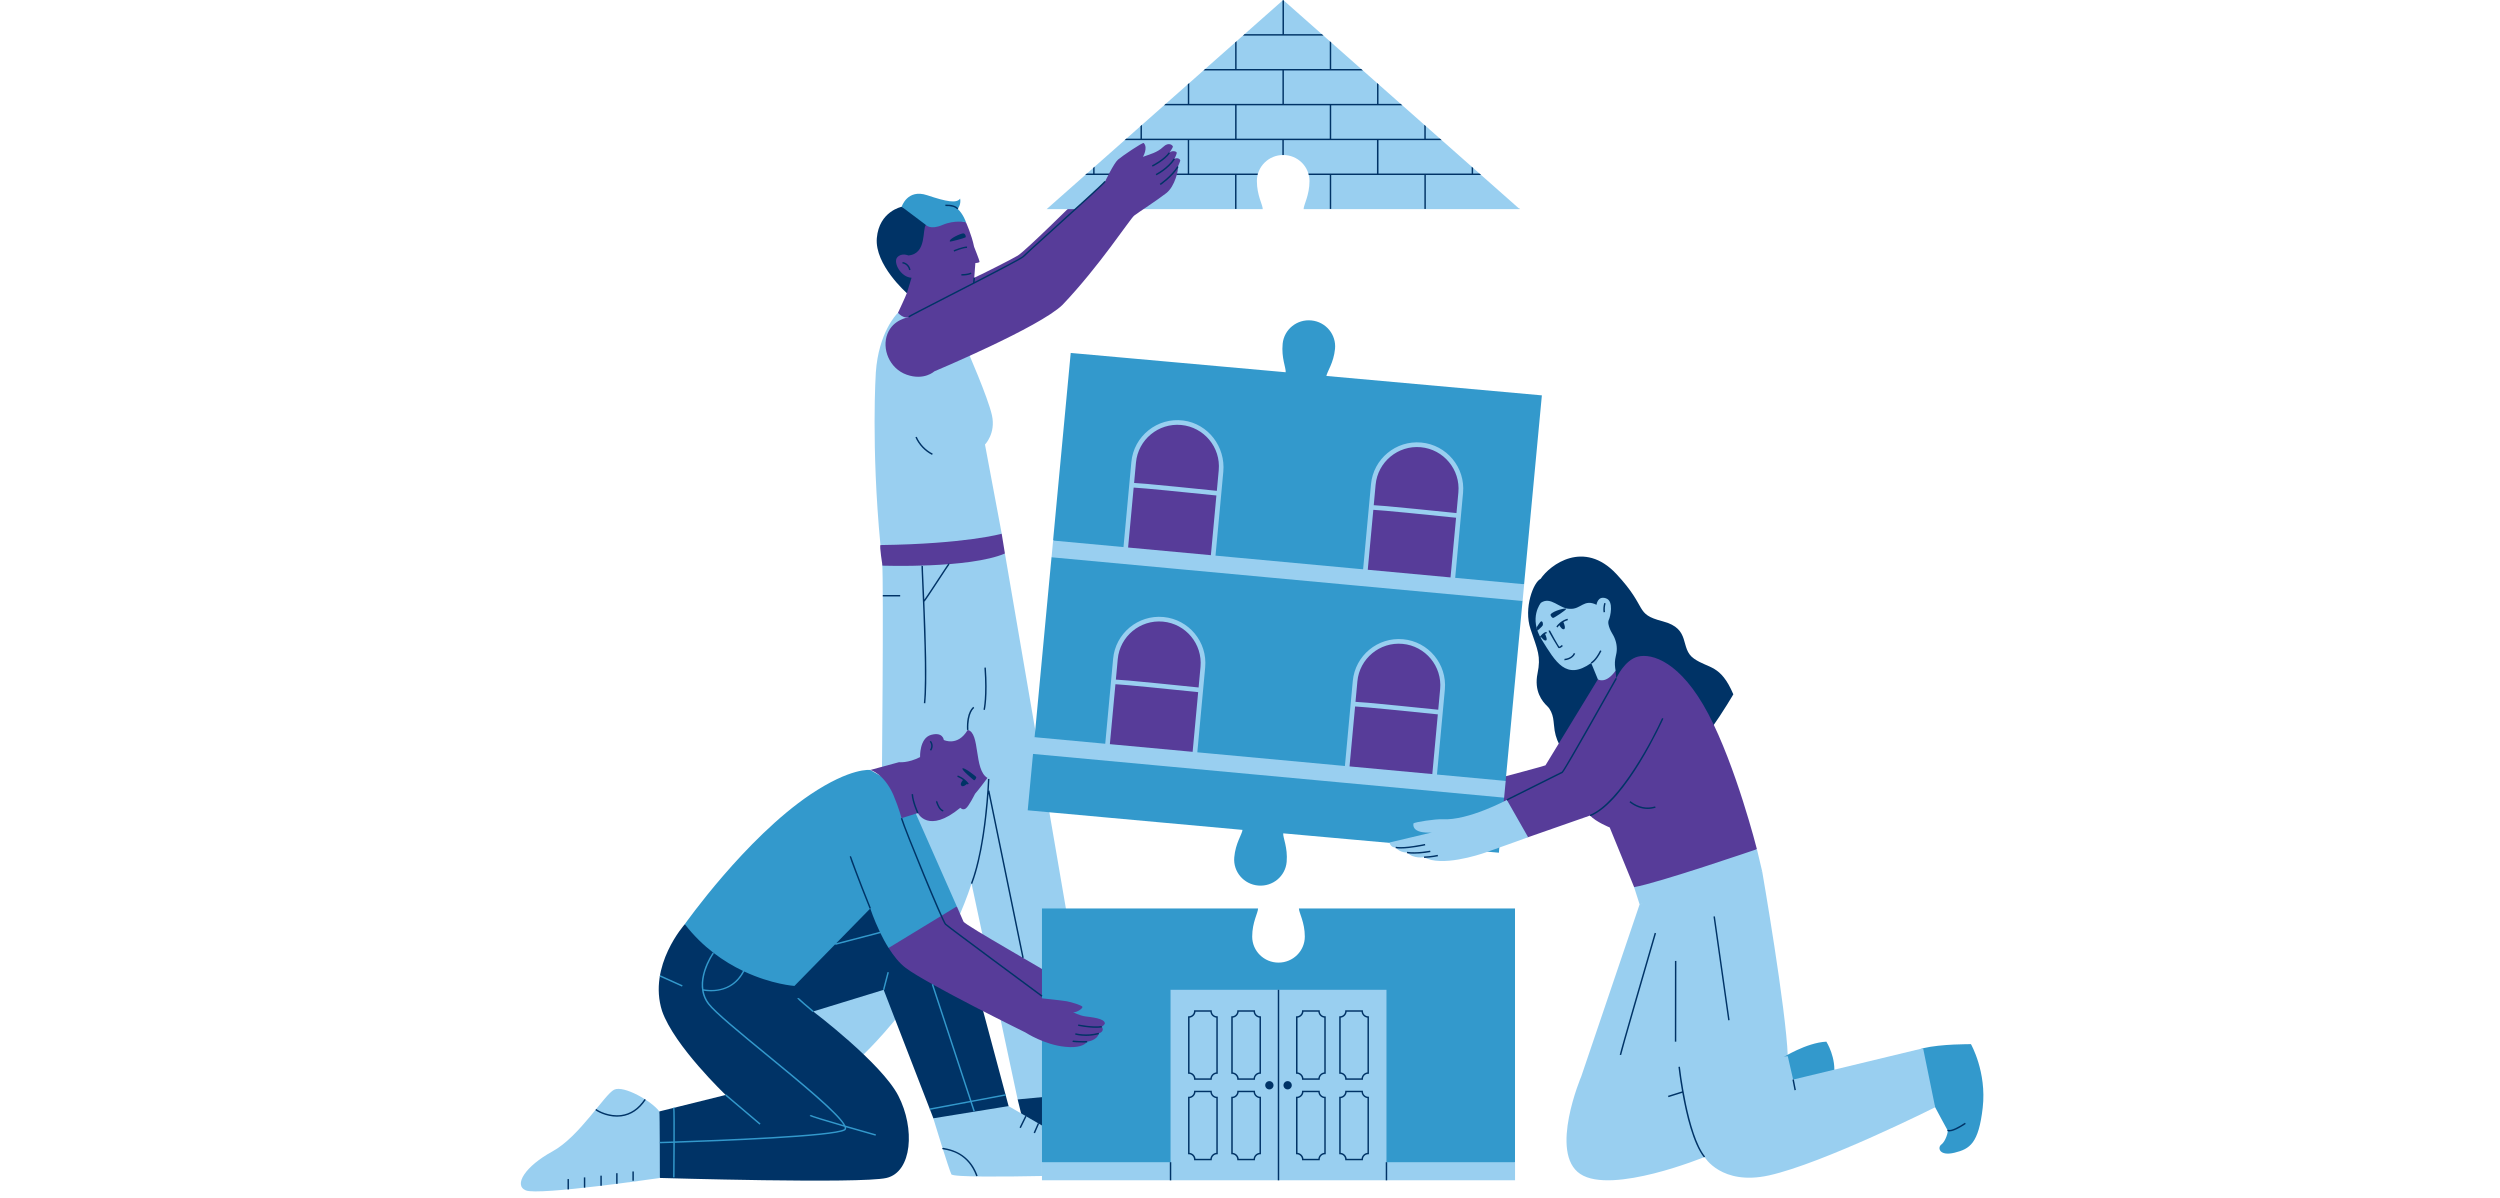
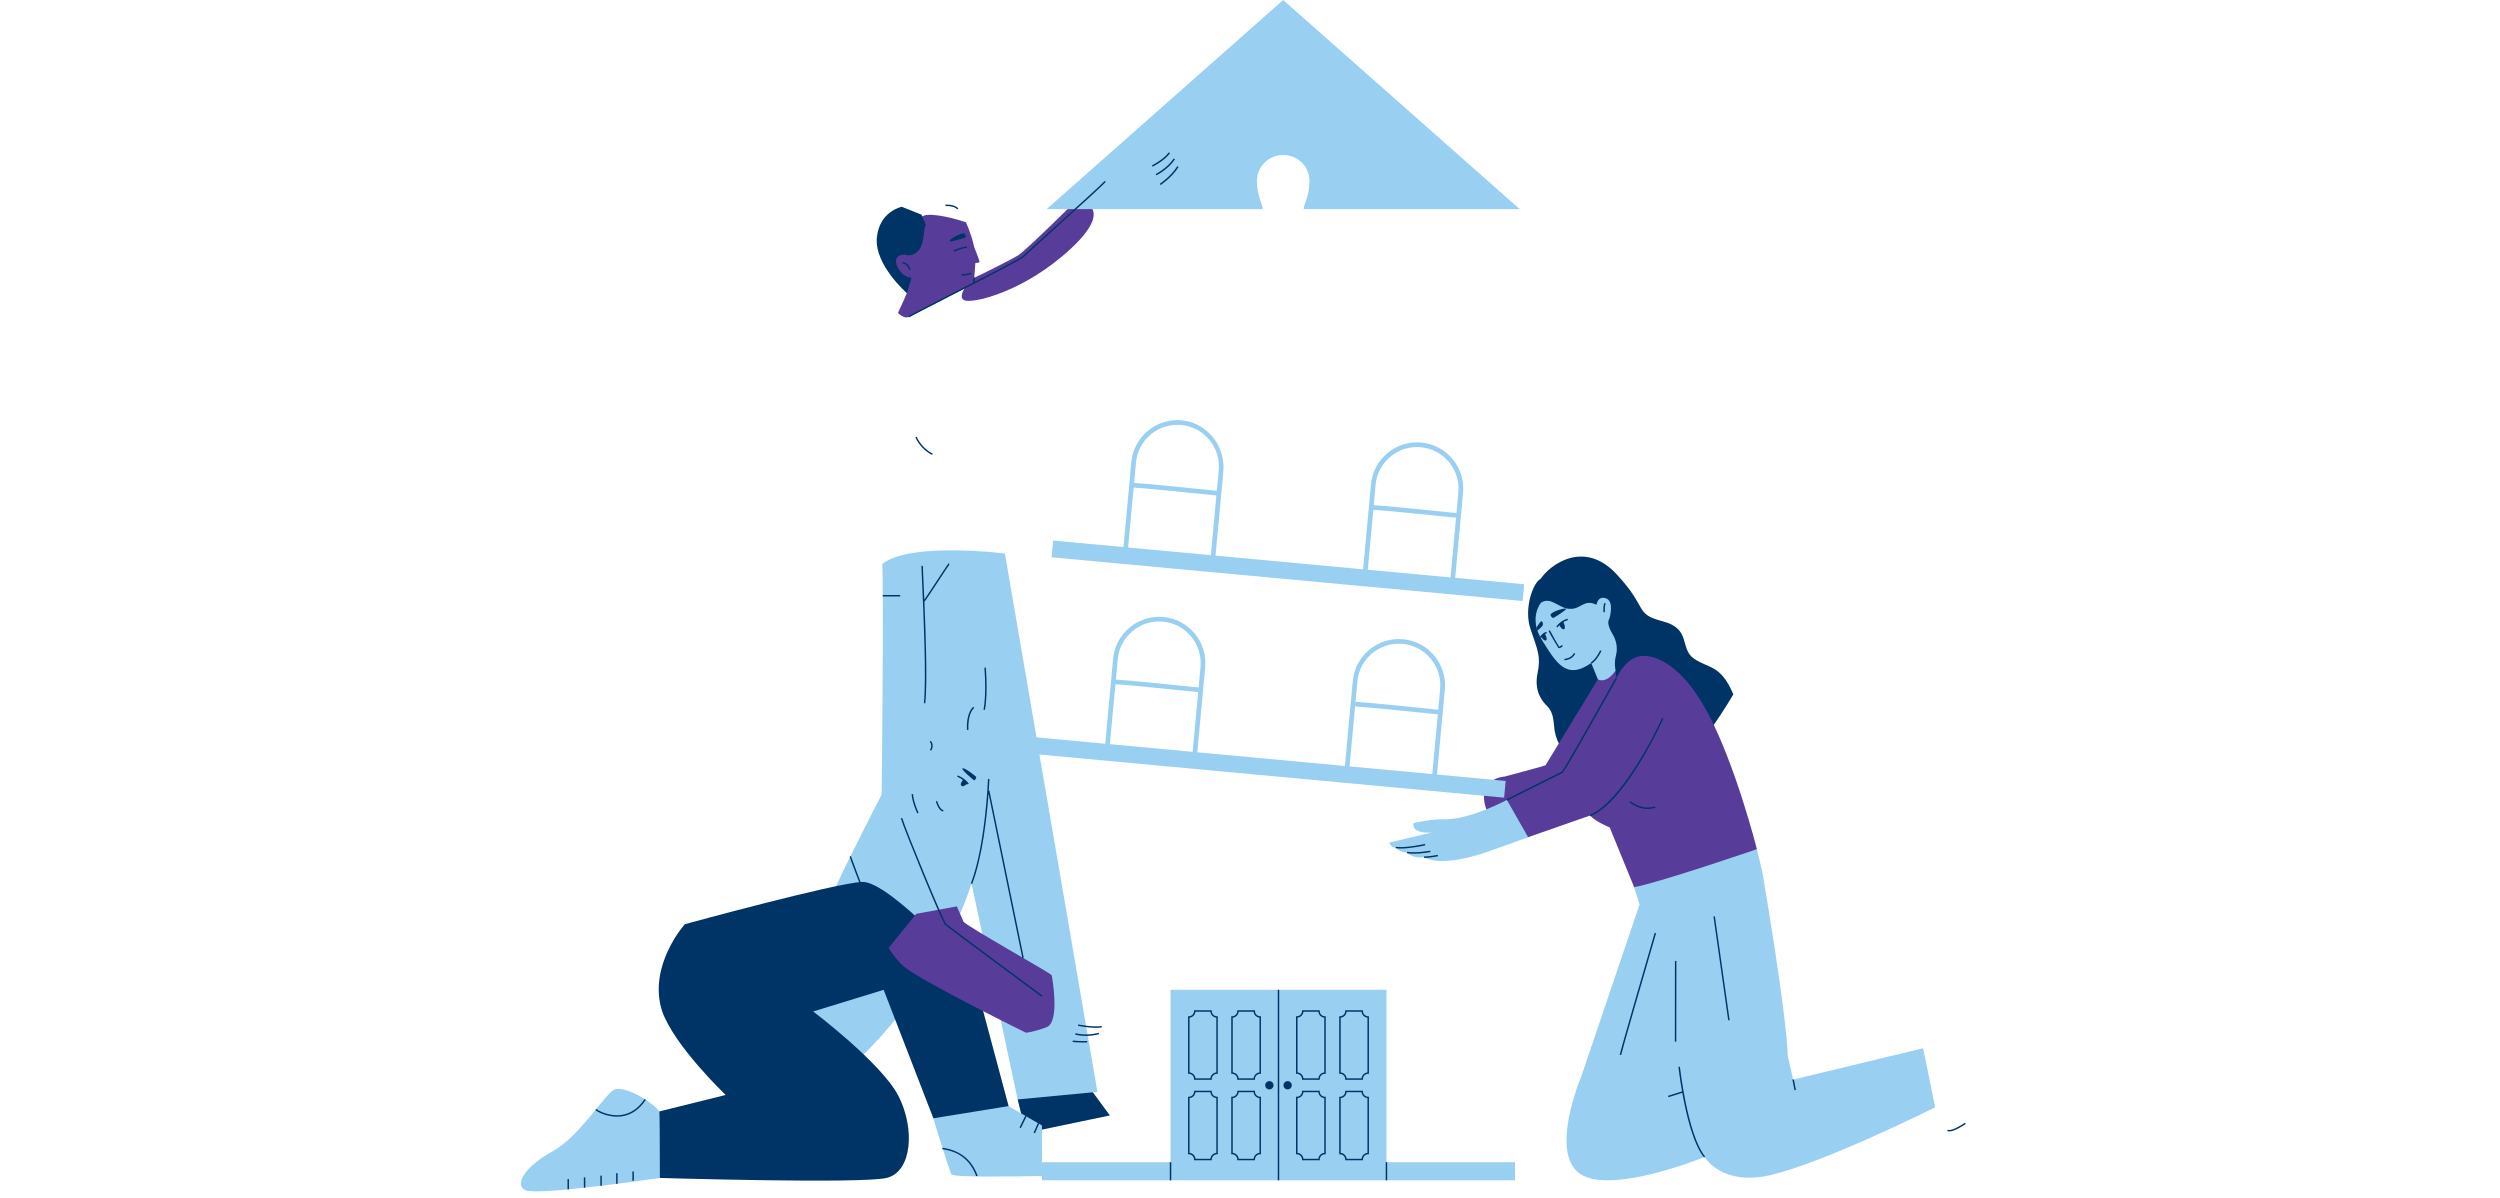
<svg xmlns="http://www.w3.org/2000/svg" width="1200" zoomAndPan="magnify" viewBox="0 0 900 431.25" height="575" preserveAspectRatio="xMidYMid meet" version="1.0">
  <path fill="#003366" d="M 383.539 379.75 L 399.551 401.559 L 369.324 407.859 L 366.355 395.785 Z M 383.539 379.75 " fill-opacity="1" fill-rule="nonzero" />
  <path fill="#99cff0" d="M 361.77 199.266 L 395.062 393.066 L 366.355 395.797 L 349.758 318.102 C 336.938 356.863 308.773 381.582 308.773 381.582 C 308.773 381.582 288.723 376.316 284.395 366.465 C 280.062 356.613 317.289 286.434 317.383 286.051 C 317.477 285.672 318.16 209.098 317.594 203.039 C 327.719 194.957 361.77 199.266 361.77 199.266 Z M 361.77 199.266 " fill-opacity="1" fill-rule="nonzero" />
-   <path fill="#99cff0" d="M 316.961 196.211 C 313.547 160.484 315.297 134.09 315.297 134.09 C 316.285 119.785 322.703 113.082 323.281 112.598 C 323.281 112.598 334.621 108.656 338.875 115.305 C 343.121 121.953 348.297 126.285 348.297 126.285 C 348.297 126.285 355.617 142.93 357.094 149.473 C 358.566 156.008 354.594 160.031 354.594 160.031 L 360.621 192.145 C 360.621 192.145 349.781 199.004 338.887 198.855 C 327.973 198.711 316.961 196.211 316.961 196.211 Z M 316.961 196.211 " fill-opacity="1" fill-rule="nonzero" />
  <path fill="#573c99" d="M 385.719 89.312 C 368.914 105.074 349.938 109.512 347.062 108.059 C 345.641 107.332 346.25 105.465 347.23 103.77 C 341.078 106.941 328.496 113.41 327.137 114.074 C 325.328 114.957 323.273 112.609 323.273 112.609 C 323.273 112.609 326.191 106.402 326.453 105.527 C 326.719 104.652 322.355 98.258 321.355 94.992 C 320.352 91.727 328.57 77.809 333.703 77.375 C 338.832 76.945 347.738 80.02 347.738 80.02 C 347.738 80.02 349.781 84.457 350.676 88.852 C 350.676 88.852 352.637 93.77 352.637 94.203 C 352.637 94.633 351.129 94.707 351.129 94.707 L 350.73 99.996 C 354.133 98.418 364.066 93.414 366.395 92.012 C 369.176 90.348 387.648 72.012 387.648 72.012 C 387.648 72.012 402.523 73.551 385.719 89.312 Z M 385.719 89.312 " fill-opacity="1" fill-rule="nonzero" />
  <path fill="#99cff0" d="M 454.594 75.289 L 376.793 75.289 L 461.945 0 L 547.098 75.289 L 469.301 75.289 C 469.301 73.73 471.418 70.34 471.418 65.164 C 471.418 59.992 467.184 55.797 461.945 55.797 C 456.723 55.797 452.477 59.992 452.477 65.164 C 452.477 70.348 454.594 73.742 454.594 75.289 Z M 329.426 280.836 C 334.797 283.629 350.383 278.805 355.48 280.047 C 360.59 281.289 364.09 278.445 364.09 278.445 C 362.055 277.191 363.656 274.664 362.457 266.633 C 361.254 258.605 355.598 255.047 350.551 254.676 C 348.453 251.23 339.422 248.586 331.902 253.75 C 324.379 258.91 326.633 271.027 323.66 274.391 C 323.672 274.379 324.051 278.035 329.426 280.836 Z M 329.426 280.836 " fill-opacity="1" fill-rule="nonzero" />
-   <path fill="#003366" d="M 478.711 75.207 L 479.238 75.207 L 479.238 63.004 L 512.773 63.004 L 512.773 75.207 L 513.301 75.207 L 513.301 63.004 L 533.203 63.004 L 532.602 62.48 L 530.324 62.48 L 530.324 60.465 L 529.797 60.004 L 529.797 62.48 L 496.262 62.48 L 496.262 50.457 L 519 50.457 L 518.398 49.93 L 513.277 49.93 L 513.277 45.41 L 512.75 44.945 L 512.75 49.941 L 479.238 49.941 L 479.238 37.91 L 504.816 37.91 L 504.219 37.383 L 496.262 37.383 L 496.262 30.355 L 495.734 29.891 L 495.734 37.391 L 462.199 37.391 L 462.199 25.359 L 490.617 25.359 L 490.016 24.832 L 479.238 24.832 L 479.238 15.289 L 478.711 14.824 L 478.711 24.832 L 445.172 24.832 L 445.172 14.824 L 444.648 15.289 L 444.648 24.832 L 433.859 24.832 L 433.258 25.359 L 461.672 25.359 L 461.672 37.383 L 428.137 37.383 L 428.137 29.879 L 427.609 30.344 L 427.609 37.383 L 419.656 37.383 L 419.055 37.91 L 444.637 37.91 L 444.637 49.93 L 411.102 49.93 L 411.102 44.938 L 410.574 45.398 L 410.574 49.918 L 405.453 49.918 L 404.852 50.445 L 427.59 50.445 L 427.59 62.48 L 394.055 62.48 L 394.055 60.004 L 393.527 60.465 L 393.527 62.48 L 391.25 62.48 L 390.648 63.004 L 410.551 63.004 L 410.551 75.207 L 411.078 75.207 L 411.078 63.004 L 444.613 63.004 L 444.613 75.207 L 445.141 75.207 L 445.141 63.004 L 452.695 63.004 C 452.738 62.828 452.781 62.648 452.832 62.48 L 428.105 62.48 L 428.105 50.457 L 461.641 50.457 L 461.641 55.82 C 461.727 55.82 461.82 55.809 461.906 55.809 C 461.988 55.809 462.082 55.82 462.168 55.82 L 462.168 50.457 L 495.703 50.457 L 495.703 62.48 L 471.02 62.48 C 471.07 62.648 471.113 62.828 471.156 63.004 L 478.719 63.004 L 478.719 75.207 Z M 478.711 49.93 L 445.172 49.93 L 445.172 37.91 L 478.711 37.91 Z M 447.461 12.812 L 448.059 12.285 L 461.695 12.285 L 461.695 0.23 L 461.863 0.086 L 462.062 0.086 L 462.23 0.23 L 462.23 12.285 L 475.863 12.285 L 476.465 12.812 Z M 546.992 75.207 L 546.824 75.207 L 546.824 75.059 Z M 546.992 75.207 " fill-opacity="1" fill-rule="nonzero" />
  <path fill="#003366" d="M 562.25 269.562 C 560.941 267.594 560.047 265.34 559.668 263 C 559.426 261.516 559.383 259.996 559.121 258.523 C 558.855 257.035 558.141 255.289 557.043 254.254 C 555.148 252.473 552.219 248.777 553.504 242.477 C 554.789 236.188 553.566 234.152 550.996 226.492 C 548.414 218.832 552.102 209.508 554.621 208.391 C 558.023 203.281 570.227 194.18 581.879 206.621 C 593.531 219.055 588.168 220.961 598.598 223.68 C 609.031 226.398 604.508 233.395 609.832 237.102 C 615.152 240.812 619.387 239.094 624 249.957 C 624 249.957 610.105 274.062 599.844 279.543 M 237.551 424.062 C 237.551 424.062 309.859 426.234 319.133 424.062 C 328.391 421.895 329.477 406.238 323.398 394.469 C 317.32 382.699 292.738 364.125 292.738 364.125 L 318.121 356.34 L 336.012 402.59 C 336.012 402.59 351.844 413.148 357.641 410.453 C 363.426 407.754 363.098 398.199 363.098 398.199 L 350.414 350.816 C 350.414 350.816 320.25 317.027 310.355 317.492 C 300.461 317.957 246.547 332.707 246.547 332.707 C 246.547 332.707 233.117 347.645 238.352 363.988 C 242.766 376.59 261.246 394.184 261.246 394.184 L 237.352 400.117 C 237.352 400.117 228.562 414.348 237.551 424.062 Z M 331.742 77.281 L 324.609 74.438 C 324.609 74.438 316.477 76.07 315.656 85.711 C 314.832 95.352 326.465 105.52 326.465 105.52 L 328.16 99.988 C 324.262 99.816 321.449 94.465 322.996 92.664 C 324.547 90.863 327 91.969 327 91.969 C 333.777 91.379 331.922 82.488 333.332 80.969 Z M 331.742 77.281 " fill-opacity="1" fill-rule="nonzero" />
  <path fill="#99cff0" d="M 569.266 387.484 L 590.266 325.562 L 609.145 316.605 L 634.398 313.762 C 634.398 313.762 643.027 363.535 643.598 380.223 C 644.176 396.914 579.719 396.945 569.266 387.484 Z M 221.094 392.289 C 217.637 393.973 208.617 409.207 198.883 414.508 C 189.148 419.809 184.734 426.645 189.316 428.551 C 193.898 430.461 237.551 424.062 237.551 424.062 C 237.551 424.062 237.539 400.359 237.359 400.117 C 234.695 396.461 224.551 390.613 221.094 392.289 Z M 375.109 405.172 L 363.078 398.199 L 335.988 402.59 C 336.137 403.234 341.668 421.102 342.488 422.746 C 343.027 423.82 362.086 423.621 375.109 423.359 Z M 375.109 405.172 " fill-opacity="1" fill-rule="nonzero" />
  <path fill="#573c99" d="M 588.285 319.367 L 579.496 297.883 C 579.496 297.883 574.617 295.926 572.406 293.598 L 550.102 301.402 C 550.102 301.402 538.281 301.676 534.91 290.879 C 531.539 280.09 541.652 279.562 541.652 279.562 C 541.652 279.562 556.254 275.684 556.371 275.516 C 556.488 275.359 575.219 244.594 575.219 244.594 L 581.594 241.465 L 581.855 244.215 C 581.855 244.215 584.766 237.609 589.684 236.375 C 594.605 235.145 604.973 238.051 614.961 256.941 C 624.949 275.832 632.492 305.723 632.492 305.723 C 632.492 305.723 615.055 316.734 605.164 318.871 C 595.281 321 588.285 319.367 588.285 319.367 Z M 346.84 331.746 C 346.715 331.441 345.809 329.355 344.461 326.301 L 329.848 328.965 L 319.902 341.262 C 321.68 344.094 323.766 346.738 326.105 348.488 C 333.883 354.336 369.336 371.773 369.336 371.773 C 369.336 371.773 371.918 371.637 376.793 369.773 C 381.672 367.906 378.766 351.797 378.629 351.113 C 378.5 350.426 347.398 333.148 346.84 331.746 Z M 346.84 331.746 " fill-opacity="1" fill-rule="nonzero" />
-   <path fill="#3399cc" d="M 657.484 374.996 C 657.484 374.996 661.227 380.836 660.191 387.484 C 659.16 394.133 642.617 394.742 642.617 394.742 L 641.523 380.855 C 641.785 380.781 650.266 375.355 657.484 374.996 Z M 709.543 375.895 C 709.543 375.895 698.734 375.809 692.316 377.359 C 685.898 378.906 696.656 398.621 696.656 398.621 C 696.656 398.621 700.797 406.363 701.125 406.891 C 701.453 407.418 700.355 410.969 698.891 412.02 C 697.426 413.074 698.07 416.332 703.609 414.98 C 709.152 413.633 712.305 411.633 713.777 398.766 C 715.254 385.891 709.543 375.895 709.543 375.895 Z M 480.605 125.621 C 481.121 120.48 477.328 115.875 472.125 115.359 C 466.918 114.832 462.285 118.57 461.758 123.723 C 461.242 128.875 463 132.469 462.844 134.008 L 385.457 127.062 L 379.102 194.602 C 379.883 194.316 381.516 198.855 381.516 198.855 L 378.543 200.625 L 372.453 265.383 L 376.512 268.93 L 371.887 271.406 L 369.977 291.711 L 447.301 298.758 C 447.164 300.309 444.773 303.512 444.332 308.664 C 443.887 313.816 447.754 318.355 452.969 318.797 C 458.184 319.242 462.758 315.426 463.199 310.273 C 463.645 305.113 461.82 301.551 461.957 300.004 L 539.598 306.977 L 541.484 286.863 L 538.785 284.02 L 542.031 281.09 L 548.121 216.336 L 545.035 212.805 L 548.68 210.309 L 555.074 142.332 L 477.496 135.344 C 477.773 133.766 480.102 130.648 480.605 125.621 Z M 469.734 337.172 C 469.734 342.348 465.496 346.539 460.262 346.539 C 455.035 346.539 450.789 342.348 450.789 337.172 C 450.789 331.988 452.906 328.598 452.906 327.047 L 375.109 327.047 L 375.109 418.395 L 378.059 423.578 L 541.746 423.578 L 545.402 418.395 L 545.402 327.047 L 467.605 327.047 C 467.613 328.598 469.734 331.988 469.734 337.172 Z M 339.309 80.98 C 343.742 79.074 347.758 80.02 347.758 80.02 C 347.758 80.02 346.863 77.199 344.785 75.207 C 344.785 75.207 346.062 73.668 345.652 71.496 C 344.398 73.266 340.887 72.656 333.754 70.273 C 326.621 67.895 324.609 74.426 324.609 74.426 L 333.324 80.969 C 333.324 80.98 334.871 82.875 339.309 80.98 Z M 287.301 359.371 L 287.07 359.258 C 286.945 359.5 286.914 359.574 292.559 364.324 L 292.898 363.926 C 290.938 362.27 287.746 359.543 287.535 359.258 Z M 317.848 356.273 L 318.352 356.41 L 320.004 350.059 L 319.5 349.922 Z M 261.414 393.984 L 261.078 394.383 L 273.457 404.879 L 273.793 404.477 Z M 300.715 339.902 L 285.996 354.938 C 285.996 354.938 277.871 354.391 267.938 349.742 C 264.785 355.82 259.328 356.887 255.938 356.887 C 254.746 356.887 253.809 356.758 253.312 356.664 C 253.586 358.223 254.199 359.773 255.305 361.215 C 257.621 364.262 266.621 371.648 276.156 379.465 C 289.07 390.062 302.379 400.988 304.359 405.215 C 308.07 406.289 312.02 407.418 315.34 408.355 L 315.191 408.859 C 312.535 408.113 308.543 406.984 304.582 405.836 C 304.613 405.973 304.625 406.102 304.625 406.215 C 304.602 406.531 304.445 406.797 304.18 406.953 C 300.273 409.336 258.16 410.926 242.934 411.422 C 242.926 414.664 242.895 418.723 242.84 423.844 L 242.312 423.844 C 242.344 420.09 242.375 415.582 242.398 411.441 C 239.699 411.527 237.941 411.578 237.551 411.59 L 237.539 411.062 C 237.645 411.062 239.449 411.008 242.398 410.914 C 242.43 404.637 242.418 399.305 242.324 398.902 L 242.566 398.82 L 242.504 398.555 L 242.734 398.609 C 242.84 398.691 242.977 398.809 242.926 410.895 C 258.066 410.387 300.137 408.785 303.895 406.5 C 304.023 406.426 304.074 406.32 304.086 406.172 C 304.098 406.027 304.055 405.859 303.992 405.656 C 297.734 403.844 291.738 402.043 291.473 401.719 L 291.676 401.547 L 291.855 401.359 C 292.266 401.645 297.562 403.246 303.684 405.023 C 301.188 400.715 287.238 389.262 275.809 379.875 C 266.25 372.035 257.23 364.629 254.871 361.531 C 248.93 353.734 256.496 343.062 256.57 342.957 L 257 343.262 C 256.938 343.348 252.418 349.742 253.23 356.117 C 254.621 356.414 263.164 357.824 267.461 349.523 C 260.613 346.246 252.965 341.031 246.527 332.707 C 246.527 332.707 268.297 301.824 291.684 286.051 C 306.383 276.191 313.293 277.191 313.293 277.191 C 313.293 277.191 324.504 283.387 326.93 286.051 C 329.34 288.719 329.434 292.312 329.434 292.312 C 329.434 292.312 339.676 315.449 344.449 326.301 L 319.891 341.262 C 318.73 339.418 317.707 337.488 316.824 335.668 L 316.898 335.953 L 300.777 340.164 Z M 301.074 339.535 L 316.73 335.445 C 314.539 330.871 313.305 327.047 313.305 327.047 Z M 361.961 393.922 L 349.719 396.219 L 335.914 354.254 L 335.422 354.422 L 349.199 396.324 L 334.672 399.039 L 334.766 399.559 L 349.359 396.816 L 350.445 400.117 L 350.941 399.945 L 349.875 396.711 L 362.043 394.426 Z M 245.738 354.695 L 237.656 351.059 L 237.434 351.543 L 245.516 355.18 Z M 245.738 354.695 " fill-opacity="1" fill-rule="nonzero" />
-   <path fill="#573c99" d="M 351.012 285.777 C 351.012 285.777 348.82 290.215 347.703 291.035 C 346.598 291.867 345.723 290.793 345.723 290.793 C 334.145 300.359 330.426 292.699 330.426 292.699 L 324.547 294.543 C 324.547 294.543 323.672 291.047 321.566 286.051 C 318.121 278.371 313.305 277.191 313.305 277.191 L 323.672 274.379 C 323.672 274.379 326.824 274.801 331.227 272.555 C 331.227 272.555 330.941 265.707 335.211 264.547 C 339.477 263.391 339.77 266.391 339.77 266.391 C 339.77 266.391 344.785 268.879 348.367 262.777 C 352.973 263.738 350.508 277.172 355.492 280.047 C 355.492 280.035 352.055 284.672 351.012 285.777 Z M 397.75 368.527 C 397.887 366.547 392.535 366.18 390.555 365.875 C 388.574 365.566 386.328 364.41 386.328 364.41 C 387.68 364.555 389.902 362.965 389.668 362.438 C 389.438 361.91 385.688 360.754 384.043 360.457 C 382.398 360.164 374.855 359.371 374.855 359.371 C 374.75 359.309 369.305 371.773 369.305 371.773 C 369.305 371.773 376.004 376.125 383.434 376.84 C 388.207 377.379 390.66 376.188 391.367 374.996 C 391.367 374.996 394.949 374.648 395.582 372.027 C 395.582 372.027 397.879 371.375 396.613 369.613 C 396.633 369.625 397.426 369.141 397.75 368.527 Z M 335.727 105.035 L 350.602 102.031 C 351.023 101.801 367.176 93.707 368.418 92.336 C 369.652 90.969 397.352 66.312 397.855 65.293 C 397.855 65.293 400.977 58.75 402.504 57.441 C 404.031 56.137 411.277 51.227 411.73 51.48 C 413.398 53.188 411.457 56.461 411.457 56.461 C 413.883 55.547 416.621 54.945 418.727 52.902 C 420.836 50.848 422.352 52.449 422.238 52.859 C 422.133 53.27 421.004 54.988 421.004 54.988 C 421.816 54.07 423.395 54.449 423.598 54.871 C 423.797 55.293 422.773 57.191 422.773 57.191 C 424.082 56.516 424.859 57.453 424.902 57.715 C 424.945 57.98 424.059 59.949 424.059 59.949 C 424.281 61.066 423.027 67.039 419.875 69.516 C 416.738 71.992 409.52 76.641 408.309 77.617 C 406.738 78.902 395.77 95.824 382.484 109.766 C 374.246 117.781 336.379 133.68 336.379 133.68 C 336.379 133.68 332.68 137.117 326.41 134.891 C 320.145 132.668 317.383 125.527 319.48 120.195 C 321.586 114.852 326.98 114.391 327.137 114.051 Z M 360.613 192.145 L 361.77 199.266 C 348.938 204.727 317.688 203.641 317.688 203.641 C 317.688 203.641 316.559 196.559 316.961 196.223 C 347.695 195.812 360.613 192.145 360.613 192.145 Z M 433.078 237.723 C 433.184 247.531 430.266 274.473 430.266 274.473 C 430.266 274.473 398.656 268.48 398.5 269.152 C 398.5 269.152 401.48 238.262 401.617 235.5 C 401.754 232.742 406.887 223.52 414.957 222.984 C 423.027 222.445 432.984 227.914 433.078 237.723 Z M 439.641 166.934 C 439.746 176.742 436.828 203.684 436.828 203.684 C 436.828 203.684 405.223 197.688 405.062 198.363 C 405.062 198.363 408.043 167.469 408.18 164.711 C 408.32 161.949 413.449 152.73 421.52 152.191 C 429.582 151.656 439.547 157.125 439.641 166.934 Z M 523.098 211.691 C 523.098 211.691 491.488 205.695 491.332 206.367 C 491.332 206.367 494.312 175.477 494.449 172.715 C 494.586 169.957 499.719 160.738 507.789 160.199 C 515.859 159.664 525.816 165.141 525.922 174.941 C 526.016 184.738 523.098 211.691 523.098 211.691 Z M 519.348 245.73 C 519.453 255.539 516.535 282.48 516.535 282.48 C 516.535 282.48 484.926 276.484 484.77 277.16 C 484.77 277.16 487.75 246.27 487.887 243.508 C 488.023 240.746 493.156 231.527 501.227 230.992 C 509.297 230.453 519.254 235.922 519.348 245.73 Z M 519.348 245.73 " fill-opacity="1" fill-rule="nonzero" />
  <path fill="#99cff0" d="M 555.086 230.379 C 550.164 222.5 554.727 217 554.727 217 C 558.34 214.543 561.332 219.172 565.117 219.172 C 569.184 219.453 570.164 215.449 574.746 217.727 C 574.746 217.727 575.113 214.375 578.129 215.387 C 581.152 216.398 579.602 222.246 579.266 222.91 C 578.695 224.027 579.098 225.227 579.551 226.398 C 579.898 227.293 580.457 228.094 580.898 228.949 C 581.867 230.812 582.27 232.984 581.93 235.047 C 581.805 235.805 581.582 236.535 581.477 237.293 C 581.258 238.832 581.363 239.914 581.613 241.441 C 578.086 246.438 575.242 244.574 575.242 244.574 L 572.828 238.684 C 563.777 245.129 560.004 238.273 555.086 230.379 Z M 692.316 377.367 L 645.527 388.652 L 643.598 380.223 L 569.266 387.484 C 569.266 387.484 557.52 415.109 568.918 422.641 C 580.32 430.176 613.633 416.52 613.633 416.52 C 613.633 416.52 619.715 426.93 636.824 423.148 C 656.211 418.871 696.656 398.621 696.656 398.621 Z M 499.129 356.34 L 421.395 356.34 L 421.395 418.387 L 375.109 418.387 L 375.109 424.906 L 545.414 424.906 L 545.414 418.387 L 499.129 418.387 Z M 488.488 210.824 L 378.555 200.625 L 379.125 194.602 L 404.453 196.949 L 407.285 166.352 C 408.148 157.008 416.641 150.16 426.031 151.391 C 434.965 152.562 441.223 160.863 440.391 169.828 L 437.586 200.027 L 489.047 204.801 L 489.992 204.883 L 490.719 204.945 L 493.555 174.352 C 494.398 165.215 502.52 158.473 511.668 159.316 C 520.801 160.156 527.543 168.281 526.699 177.426 L 523.867 208.023 L 548.699 210.332 L 548.133 216.355 Z M 494.547 181.871 C 496.242 181.938 500.152 182.273 509.59 183.211 C 515.828 183.832 522.109 184.477 524.332 184.707 L 525.016 177.277 C 525.773 169.062 519.715 161.758 511.496 161 C 503.281 160.242 495.977 166.301 495.219 174.52 Z M 492.395 205.113 L 522.191 207.875 L 524.184 186.383 C 513.277 185.242 497.77 183.695 494.398 183.539 Z M 408.277 173.863 C 409.973 173.93 413.883 174.266 423.32 175.203 C 429.559 175.824 435.84 176.469 438.062 176.699 L 438.746 169.273 C 439.504 161.055 433.445 153.754 425.23 152.992 C 417.012 152.234 409.711 158.293 408.949 166.512 Z M 435.914 199.867 L 437.902 178.375 C 427 177.238 411.488 175.688 408.117 175.531 L 406.117 197.109 Z M 481.922 281.617 L 371.895 271.418 L 372.465 265.391 L 397.887 267.75 L 400.723 237.156 C 401.566 228.02 409.688 221.277 418.832 222.121 C 427.969 222.965 434.711 231.086 433.867 240.23 L 431.035 270.828 L 482.492 275.602 L 484.168 275.758 L 487 245.164 C 487.844 236.027 495.969 229.285 505.113 230.129 C 514.246 230.969 520.992 239.094 520.148 248.238 L 517.312 278.836 L 542.051 281.133 L 541.484 287.16 Z M 487.98 252.664 C 489.676 252.727 493.586 253.062 503.027 254.004 C 509.266 254.625 515.543 255.266 517.766 255.5 L 518.453 248.07 C 519.211 239.852 513.152 232.551 504.934 231.793 C 496.715 231.035 489.414 237.09 488.656 245.309 Z M 485.832 275.906 L 515.629 278.668 L 517.617 257.172 C 506.715 256.035 491.207 254.488 487.832 254.328 Z M 401.711 244.656 C 403.41 244.719 407.316 245.059 416.758 245.996 C 422.996 246.617 429.273 247.258 431.496 247.492 L 432.184 240.062 C 432.941 231.844 426.883 224.543 418.664 223.785 C 410.445 223.027 403.145 229.086 402.387 237.301 Z M 429.348 270.66 L 431.34 249.168 C 420.434 248.027 404.926 246.48 401.555 246.32 L 399.551 267.898 Z M 519.324 294.934 C 516.859 294.797 509.379 295.934 508.832 296.43 C 508.23 300.422 515.461 299.688 515.461 299.688 L 500.184 303.312 C 500.773 305.324 502.449 305.082 502.449 305.082 C 503.922 307.031 506.516 306.902 506.516 306.902 C 508.895 309.297 512.668 308.59 512.668 308.59 C 518.715 312.184 532.34 307.758 534.781 306.902 C 542.875 304.07 550.121 301.395 550.121 301.395 L 542.473 287.969 C 542.465 287.969 528.617 295.449 519.324 294.934 Z M 634.398 313.762 L 632.492 305.703 C 632.492 305.703 596.617 317.988 588.273 319.367 L 590.254 325.562 C 590.266 325.562 624.484 317.809 634.398 313.762 Z M 634.398 313.762 " fill-opacity="1" fill-rule="nonzero" />
  <path fill="#003366" d="M 598.348 258.5 L 598.832 258.711 C 598.703 259.008 585.188 288.867 572.512 293.84 L 572.32 293.355 C 583.152 289.098 595.605 264.781 598.348 258.5 Z M 596.008 290.805 L 595.848 290.297 C 592.855 291.203 589.824 290.594 587.074 288.508 C 586.977 288.434 586.914 288.391 586.895 288.383 L 586.629 288.836 C 586.652 288.844 586.691 288.887 586.758 288.93 C 588.781 290.457 590.949 291.234 593.164 291.234 C 594.102 291.238 595.059 291.09 596.008 290.805 Z M 582.098 244.32 L 581.637 244.055 C 581.445 244.383 581.004 245.172 580.383 246.289 C 568.918 266.688 562.809 277.285 562.27 277.793 C 561.555 278.129 543.125 287.34 542.348 287.738 L 542.578 288.211 C 542.77 288.117 561.785 278.605 562.492 278.277 C 562.859 278.109 565.336 274.148 580.844 246.555 C 581.469 245.438 581.91 244.656 582.098 244.32 Z M 572.934 238.926 C 573.008 238.895 574.734 238.02 576.527 234.352 L 576.051 234.121 C 574.355 237.598 572.723 238.441 572.703 238.449 L 572.816 238.684 Z M 561.301 233.34 C 561.723 233.34 562.293 232.898 562.629 232.582 L 562.27 232.191 C 561.902 232.531 561.438 232.824 561.344 232.836 C 561.047 232.531 558.129 227.348 557.984 226.945 L 557.73 227.02 L 557.465 226.988 C 557.414 227.418 560.965 233.203 560.996 233.234 C 561.102 233.32 561.195 233.34 561.301 233.34 Z M 563.156 237.684 C 563.188 237.691 563.23 237.691 563.281 237.691 C 563.945 237.691 566.273 237.219 567.074 235.301 L 566.59 235.102 C 565.852 236.883 563.523 237.176 563.25 237.164 Z M 559.133 222.457 C 559.512 222.438 563.734 219.676 563.863 219.18 C 563.988 218.684 559.184 219.824 558.234 221.172 C 557.992 221.52 558.75 222.469 559.133 222.457 Z M 555.379 225.145 C 555.57 224.691 555.422 223.637 554.844 223.668 C 554.484 223.691 553.148 225.934 553.148 225.934 L 553.473 227.039 C 553.527 226.957 555.18 225.598 555.379 225.145 Z M 560.395 225.406 C 560.352 225.461 560.32 225.512 560.301 225.535 L 560.648 225.922 C 560.691 225.883 560.734 225.828 560.816 225.723 C 560.922 225.586 561.113 225.344 561.363 225.082 C 561.66 225.609 562.406 226.789 563.062 226.504 C 563.734 226.207 563.094 224.566 562.828 223.941 C 563.281 223.68 563.82 223.426 564.453 223.238 L 564.293 222.73 C 561.871 223.469 560.766 224.922 560.395 225.406 Z M 554.441 229.168 C 554.41 229.211 554.379 229.254 554.367 229.262 L 554.727 229.652 C 554.77 229.621 554.801 229.578 554.863 229.484 C 554.887 229.465 554.906 229.434 554.926 229.402 C 555.191 229.844 555.812 230.664 556.488 230.582 C 557.223 230.496 556.508 228.832 556.223 228.211 C 556.414 228.105 556.613 228.02 556.824 227.988 L 556.738 227.473 C 555.59 227.672 554.758 228.758 554.441 229.168 Z M 577.801 220.352 C 577.652 219.309 577.738 218.211 578.031 217.211 L 577.527 217.062 C 577.211 218.148 577.117 219.309 577.273 220.434 Z M 604.234 384.07 C 604.277 384.449 604.688 388.094 605.531 392.898 L 600.484 394.488 L 600.645 394.996 L 605.625 393.426 C 607.016 401.23 609.523 411.82 613.434 416.688 L 613.844 416.363 C 607.5 408.461 604.793 384.258 604.762 384.016 Z M 645.273 388.695 L 646.012 392.496 L 646.527 392.391 L 645.789 388.59 Z M 583.102 379.77 L 583.629 379.77 C 583.734 378.906 591.887 350.742 596.188 335.973 L 595.68 335.824 C 592.711 345.992 583.059 379.234 583.102 379.77 Z M 603.5 345.93 L 602.973 345.93 L 602.941 374.996 L 603.465 374.996 Z M 616.848 329.957 L 622.148 367.316 L 622.664 367.242 L 617.363 329.883 Z M 707.383 404.184 C 705.508 405.488 702.188 407.312 701.273 406.668 L 700.965 407.102 C 701.176 407.25 701.461 407.32 701.777 407.32 C 703.715 407.32 707.227 404.93 707.68 404.613 Z M 328.172 285.906 C 328.328 288.738 330.109 292.648 330.195 292.816 L 330.668 292.594 C 330.648 292.555 328.844 288.613 328.699 285.875 Z M 337.242 288.242 L 337.074 288.551 L 336.918 288.645 C 336.949 288.695 336.988 288.824 337.055 288.992 C 337.367 289.887 338.031 291.742 339.496 292.176 L 339.645 291.668 C 338.445 291.32 337.844 289.637 337.547 288.824 C 337.402 288.434 337.359 288.316 337.242 288.242 Z M 335.188 270.258 C 335.578 269.742 335.777 269.102 335.77 268.457 C 335.746 267.816 335.516 267.184 335.105 266.688 L 334.703 267.023 C 335.039 267.426 335.23 267.941 335.242 268.469 C 335.25 268.996 335.082 269.523 334.766 269.934 Z M 350.707 254.887 L 350.422 254.445 C 350.316 254.508 347.809 256.184 348.105 262.789 L 348.633 262.77 C 348.359 256.508 350.688 254.898 350.707 254.887 Z M 346.504 276.613 C 345.934 277.043 350.148 280.5 350.559 280.836 C 350.961 281.176 351.52 280.004 351.465 279.754 C 351.414 279.5 347.105 276.16 346.504 276.613 Z M 306.172 308.43 L 306.395 308.324 L 306.047 308.188 C 305.949 308.23 305.887 308.262 305.941 308.527 C 306.035 309.012 306.52 310.297 307.867 313.867 C 308.996 316.883 310.816 321.621 313.051 327.133 L 313.535 326.934 C 309.301 316.469 306.477 308.602 306.402 308.348 Z M 324.801 294.461 L 324.293 294.609 C 325.57 298.844 339.043 331.777 340.191 332.895 C 341.234 333.918 373.582 357.805 374.961 358.824 L 375.277 358.402 C 374.941 358.152 341.582 333.516 340.562 332.527 C 339.625 331.578 326.223 299.211 324.801 294.461 Z M 388.195 368.793 L 388.09 369.309 C 388.258 369.34 391.555 370.023 394.559 370.023 C 395.297 370.023 396.023 369.984 396.676 369.879 L 396.594 369.359 C 393.379 369.867 388.246 368.801 388.195 368.793 Z M 387.195 371.953 L 387.047 372.457 C 387.141 372.488 388.668 372.934 390.957 372.934 C 392.305 372.934 393.914 372.773 395.664 372.301 L 395.527 371.793 C 390.965 373.039 387.234 371.965 387.195 371.953 Z M 386.258 374.598 L 386.172 374.84 L 386.016 375.051 C 386.203 375.188 388.406 375.312 390.051 375.312 C 390.609 375.312 391.102 375.305 391.418 375.273 L 391.367 374.746 C 389.879 374.891 386.52 374.66 386.258 374.598 Z M 223.582 401.402 C 219.301 401.949 215.34 399.84 214.668 399.23 L 214.32 399.621 C 214.984 400.223 218.25 402.012 222.125 402.012 C 222.621 402.012 223.137 401.98 223.645 401.918 C 227.195 401.465 230.164 399.453 232.492 395.934 L 232.051 395.637 C 229.816 399.031 226.961 400.969 223.582 401.402 Z M 204.301 428.172 L 204.824 428.172 L 204.824 424.453 L 204.301 424.453 Z M 210.18 427.562 L 210.707 427.562 L 210.707 423.852 L 210.18 423.852 Z M 216.121 426.875 L 216.648 426.875 L 216.648 423.23 L 216.121 423.23 Z M 221.809 426.172 L 222.336 426.172 L 222.336 422.348 L 221.809 422.348 Z M 227.656 425.055 L 228.184 425.055 L 228.184 421.727 L 227.656 421.727 Z M 340.004 413.305 C 339.781 413.266 339.539 413.223 339.488 413.199 L 339.34 413.41 L 339.086 413.496 C 339.148 413.695 339.309 413.727 339.91 413.832 C 342.035 414.203 348.504 415.32 351.457 423.465 L 351.949 423.285 C 349.93 417.68 345.902 414.328 340.004 413.305 Z M 367.027 405.891 L 367.504 406.121 L 369.555 401.938 L 369.082 401.707 Z M 373.961 404.203 L 373.824 404.457 L 373.582 404.395 C 373.527 404.594 372.645 406.574 372.105 407.766 L 372.59 407.984 C 374.215 404.352 374.215 404.352 373.961 404.203 Z M 344.586 75.375 L 344.988 75.039 C 344.176 74.078 342.555 73.594 340.414 73.656 L 340.34 73.656 L 340.34 74.184 L 340.434 74.184 C 342.406 74.121 343.879 74.543 344.586 75.375 Z M 327.254 97.246 L 327.781 97.184 C 327.602 95.73 326.379 94.496 324.926 94.316 L 324.863 94.844 C 326.055 94.98 327.105 96.047 327.254 97.246 Z M 378.945 82.371 C 373.453 87.332 368.715 91.609 368.219 92.168 C 367.703 92.738 359.504 97.027 350.855 101.484 L 351.012 100.027 L 350.488 99.965 L 350.285 101.766 C 347.324 103.285 344.344 104.824 341.605 106.223 C 331.395 111.461 327.211 113.621 326.961 113.883 L 327.328 114.254 C 327.707 113.938 334.578 110.418 341.848 106.688 C 356.578 99.133 367.891 93.297 368.609 92.508 C 369.094 91.969 373.824 87.691 379.301 82.75 C 390.113 72.984 397.793 66.02 398.09 65.406 L 397.613 65.176 C 397.203 65.859 386.645 75.395 378.945 82.371 Z M 343.512 90.59 C 343.543 90.578 346.609 89.219 348.125 89.273 L 348.148 88.746 C 346.566 88.715 343.438 90.039 343.301 90.105 Z M 346.113 98.66 L 346.082 99.188 C 346.102 99.188 346.25 99.195 346.473 99.195 C 347.18 99.195 348.695 99.121 349.727 98.574 L 349.484 98.109 C 348.254 98.754 346.137 98.66 346.113 98.66 Z M 341.941 86.953 C 342.027 87.145 347.25 85.723 347.566 85.457 C 347.883 85.195 347.496 84.035 346.777 84.016 C 346.051 83.984 341.508 85.922 341.941 86.953 Z M 354.555 255.594 C 354.594 255.402 355.68 250.727 354.91 240.316 L 354.383 240.359 C 355.152 250.684 354.059 255.426 354.047 255.477 Z M 350 318.199 C 353.762 308.355 355.301 293.531 355.883 285.703 L 368.039 344.895 L 368.555 344.789 L 356.188 284.59 L 355.953 284.641 C 356.133 282.082 356.188 280.488 356.195 280.426 L 355.672 280.406 C 355.66 280.637 354.766 304.258 349.516 318.008 Z M 317.805 214.734 L 324.062 214.734 L 324.062 214.207 L 317.805 214.207 Z M 341.688 202.84 C 341.414 202.723 341.426 202.734 337.75 208.348 C 335.957 211.09 333.598 214.691 332.754 215.852 C 332.672 213.848 332.586 212.016 332.512 210.438 C 332.355 206.863 332.227 204.039 332.258 203.789 L 332.008 203.723 L 331.785 203.586 C 331.699 203.723 331.691 203.746 331.984 210.457 C 332.48 221.5 333.504 244.477 332.586 253.129 L 333.113 253.18 C 333.891 245.898 333.293 228.559 332.785 216.621 C 333.125 216.316 334.281 214.609 338.191 208.633 C 339.844 206.105 341.562 203.48 341.762 203.281 L 341.605 203.094 L 341.848 203.145 Z M 330.027 157.23 L 329.539 157.441 C 330.73 160.137 332.914 162.445 335.547 163.773 L 335.777 163.297 C 333.262 162.035 331.164 159.82 330.027 157.23 Z M 421.215 55.137 L 420.781 54.828 C 418.961 57.398 414.746 59.508 414.703 59.527 L 414.934 60.004 C 415.113 59.918 419.316 57.82 421.215 55.137 Z M 422.996 57.336 L 422.551 57.043 C 420.215 60.562 416.105 62.625 416.062 62.648 L 416.293 63.121 C 416.473 63.035 420.57 60.984 422.996 57.336 Z M 417.527 66.176 L 417.82 66.621 C 417.992 66.504 422.059 63.766 424.293 60.098 L 423.84 59.824 C 421.656 63.375 417.57 66.145 417.527 66.176 Z M 459.996 424.918 L 460.523 424.918 L 460.523 356.34 L 459.996 356.34 Z M 477.004 365.852 L 477.266 365.852 L 477.266 386.566 L 477.004 386.566 C 475.961 386.566 475.105 387.418 475.105 388.461 L 475.105 388.727 L 468.723 388.727 L 468.723 388.461 C 468.723 387.418 467.867 386.566 466.824 386.566 L 466.562 386.566 L 466.562 365.852 L 466.824 365.852 C 467.867 365.852 468.723 365 468.723 363.957 L 468.723 363.691 L 475.105 363.691 L 475.105 363.957 C 475.105 365.008 475.961 365.852 477.004 365.852 Z M 476.738 366.367 C 475.613 366.242 474.715 365.348 474.602 364.23 L 469.25 364.23 C 469.121 365.355 468.227 366.254 467.109 366.367 L 467.109 386.059 C 468.238 386.188 469.133 387.082 469.25 388.199 L 474.602 388.199 C 474.727 387.07 475.621 386.176 476.738 386.059 Z M 492.555 365.852 L 492.816 365.852 L 492.816 386.566 L 492.555 386.566 C 491.512 386.566 490.656 387.418 490.656 388.461 L 490.656 388.727 L 484.273 388.727 L 484.273 388.461 C 484.273 387.418 483.418 386.566 482.375 386.566 L 482.113 386.566 L 482.113 365.852 L 482.375 365.852 C 483.418 365.852 484.273 365 484.273 363.957 L 484.273 363.691 L 490.656 363.691 L 490.656 363.957 C 490.656 365.008 491.512 365.852 492.555 365.852 Z M 492.289 366.367 C 491.164 366.242 490.27 365.348 490.152 364.23 L 484.801 364.23 C 484.672 365.355 483.777 366.254 482.66 366.367 L 482.66 386.059 C 483.789 386.188 484.684 387.082 484.801 388.199 L 490.152 388.199 C 490.277 387.07 491.172 386.176 492.289 386.059 Z M 512.984 303.816 C 512.91 303.836 505.641 305.418 502.488 304.828 L 502.395 305.344 C 502.922 305.438 503.555 305.48 504.25 305.48 C 507.801 305.48 512.848 304.387 513.098 304.32 Z M 514.848 306.23 C 514.805 306.238 510.023 307.176 506.547 306.652 L 506.473 307.168 C 507.273 307.293 508.137 307.336 509 307.336 C 511.941 307.336 514.805 306.777 514.965 306.746 Z M 512.645 308.336 L 512.668 308.863 C 515.301 308.777 517.66 308.262 517.684 308.254 L 517.566 307.734 C 517.547 307.746 515.227 308.254 512.645 308.336 Z M 477.004 394.828 L 477.266 394.828 L 477.266 415.539 L 477.004 415.539 C 475.961 415.539 475.105 416.395 475.105 417.438 L 475.105 417.699 L 468.723 417.699 L 468.723 417.438 C 468.723 416.395 467.867 415.539 466.824 415.539 L 466.562 415.539 L 466.562 394.828 L 466.824 394.828 C 467.867 394.828 468.723 393.973 468.723 392.93 L 468.723 392.668 L 475.105 392.668 L 475.105 392.93 C 475.105 393.973 475.961 394.828 477.004 394.828 Z M 476.738 395.332 C 475.613 395.207 474.715 394.309 474.602 393.191 L 469.25 393.191 C 469.121 394.32 468.227 395.215 467.109 395.332 L 467.109 415.023 C 468.238 415.148 469.133 416.047 469.25 417.164 L 474.602 417.164 C 474.727 416.035 475.621 415.141 476.738 415.023 Z M 492.555 394.828 L 492.816 394.828 L 492.816 415.539 L 492.555 415.539 C 491.512 415.539 490.656 416.395 490.656 417.438 L 490.656 417.699 L 484.273 417.699 L 484.273 417.438 C 484.273 416.395 483.418 415.539 482.375 415.539 L 482.113 415.539 L 482.113 394.828 L 482.375 394.828 C 483.418 394.828 484.273 393.973 484.273 392.93 L 484.273 392.668 L 490.656 392.668 L 490.656 392.93 C 490.656 393.973 491.512 394.828 492.555 394.828 Z M 492.289 395.332 C 491.164 395.207 490.27 394.309 490.152 393.191 L 484.801 393.191 C 484.672 394.32 483.777 395.215 482.66 395.332 L 482.66 415.023 C 483.789 415.148 484.684 416.047 484.801 417.164 L 490.152 417.164 C 490.277 416.035 491.172 415.141 492.289 415.023 Z M 438.137 365.852 L 438.398 365.852 L 438.398 386.566 L 438.137 386.566 C 437.094 386.566 436.238 387.418 436.238 388.461 L 436.238 388.727 L 429.855 388.727 L 429.855 388.461 C 429.855 387.418 429 386.566 427.957 386.566 L 427.695 386.566 L 427.695 365.852 L 427.957 365.852 C 429 365.852 429.855 365 429.855 363.957 L 429.855 363.691 L 436.238 363.691 L 436.238 363.957 C 436.238 365.008 437.094 365.852 438.137 365.852 Z M 437.871 366.367 C 436.746 366.242 435.848 365.348 435.734 364.23 L 430.383 364.23 C 430.254 365.355 429.359 366.254 428.242 366.367 L 428.242 386.059 C 429.371 386.188 430.266 387.082 430.383 388.199 L 435.734 388.199 C 435.859 387.07 436.754 386.176 437.871 386.059 Z M 453.688 365.852 L 453.949 365.852 L 453.949 386.566 L 453.688 386.566 C 452.645 386.566 451.789 387.418 451.789 388.461 L 451.789 388.727 L 445.406 388.727 L 445.406 388.461 C 445.406 387.418 444.551 386.566 443.508 386.566 L 443.246 386.566 L 443.246 365.852 L 443.52 365.852 C 444.562 365.852 445.414 365 445.414 363.957 L 445.414 363.691 L 451.801 363.691 L 451.801 363.957 C 451.789 365.008 452.645 365.852 453.688 365.852 Z M 453.422 366.367 C 452.297 366.242 451.398 365.348 451.285 364.23 L 445.934 364.23 C 445.805 365.355 444.91 366.254 443.793 366.367 L 443.793 386.059 C 444.922 386.188 445.816 387.082 445.934 388.199 L 451.285 388.199 C 451.41 387.07 452.305 386.176 453.422 386.059 Z M 438.137 394.828 L 438.398 394.828 L 438.398 415.539 L 438.137 415.539 C 437.094 415.539 436.238 416.395 436.238 417.438 L 436.238 417.699 L 429.855 417.699 L 429.855 417.438 C 429.855 416.395 429 415.539 427.957 415.539 L 427.695 415.539 L 427.695 394.828 L 427.957 394.828 C 429 394.828 429.855 393.973 429.855 392.93 L 429.855 392.668 L 436.238 392.668 L 436.238 392.93 C 436.238 393.973 437.094 394.828 438.137 394.828 Z M 437.871 395.332 C 436.746 395.207 435.848 394.309 435.734 393.191 L 430.383 393.191 C 430.254 394.32 429.359 395.215 428.242 395.332 L 428.242 415.023 C 429.371 415.148 430.266 416.047 430.383 417.164 L 435.734 417.164 C 435.859 416.035 436.754 415.141 437.871 415.023 Z M 453.688 394.828 L 453.949 394.828 L 453.949 415.539 L 453.688 415.539 C 452.645 415.539 451.789 416.395 451.789 417.438 L 451.789 417.699 L 445.406 417.699 L 445.406 417.438 C 445.406 416.395 444.551 415.539 443.508 415.539 L 443.246 415.539 L 443.246 394.828 L 443.52 394.828 C 444.562 394.828 445.414 393.973 445.414 392.93 L 445.414 392.668 L 451.801 392.668 L 451.801 392.93 C 451.789 393.973 452.645 394.828 453.688 394.828 Z M 453.422 395.332 C 452.297 395.207 451.398 394.309 451.285 393.191 L 445.934 393.191 C 445.805 394.32 444.91 395.215 443.793 395.332 L 443.793 415.023 C 444.922 415.148 445.816 416.047 445.934 417.164 L 451.285 417.164 C 451.41 416.035 452.305 415.141 453.422 415.023 Z M 456.973 389.199 C 456.141 389.199 455.477 389.875 455.477 390.695 C 455.477 391.52 456.152 392.191 456.973 392.191 C 457.797 392.191 458.469 391.52 458.469 390.695 C 458.469 389.875 457.805 389.199 456.973 389.199 Z M 463.547 389.199 C 462.715 389.199 462.051 389.875 462.051 390.695 C 462.051 391.52 462.727 392.191 463.547 392.191 C 464.371 392.191 465.043 391.52 465.043 390.695 C 465.043 389.875 464.371 389.199 463.547 389.199 Z M 344.629 279.668 C 344.641 279.668 345.586 279.996 346.672 280.797 C 346.305 281.227 345.523 282.25 346.082 282.84 C 346.641 283.441 347.703 282.574 348.137 282.188 C 348.211 282.27 348.285 282.344 348.348 282.43 L 348.77 282.113 C 347.113 279.93 344.883 279.195 344.785 279.164 Z M 421.129 424.918 L 421.656 424.918 L 421.656 418.395 L 421.129 418.395 Z M 498.863 424.918 L 499.391 424.918 L 499.391 418.395 L 498.863 418.395 Z M 498.863 424.918 " fill-opacity="1" fill-rule="nonzero" />
</svg>